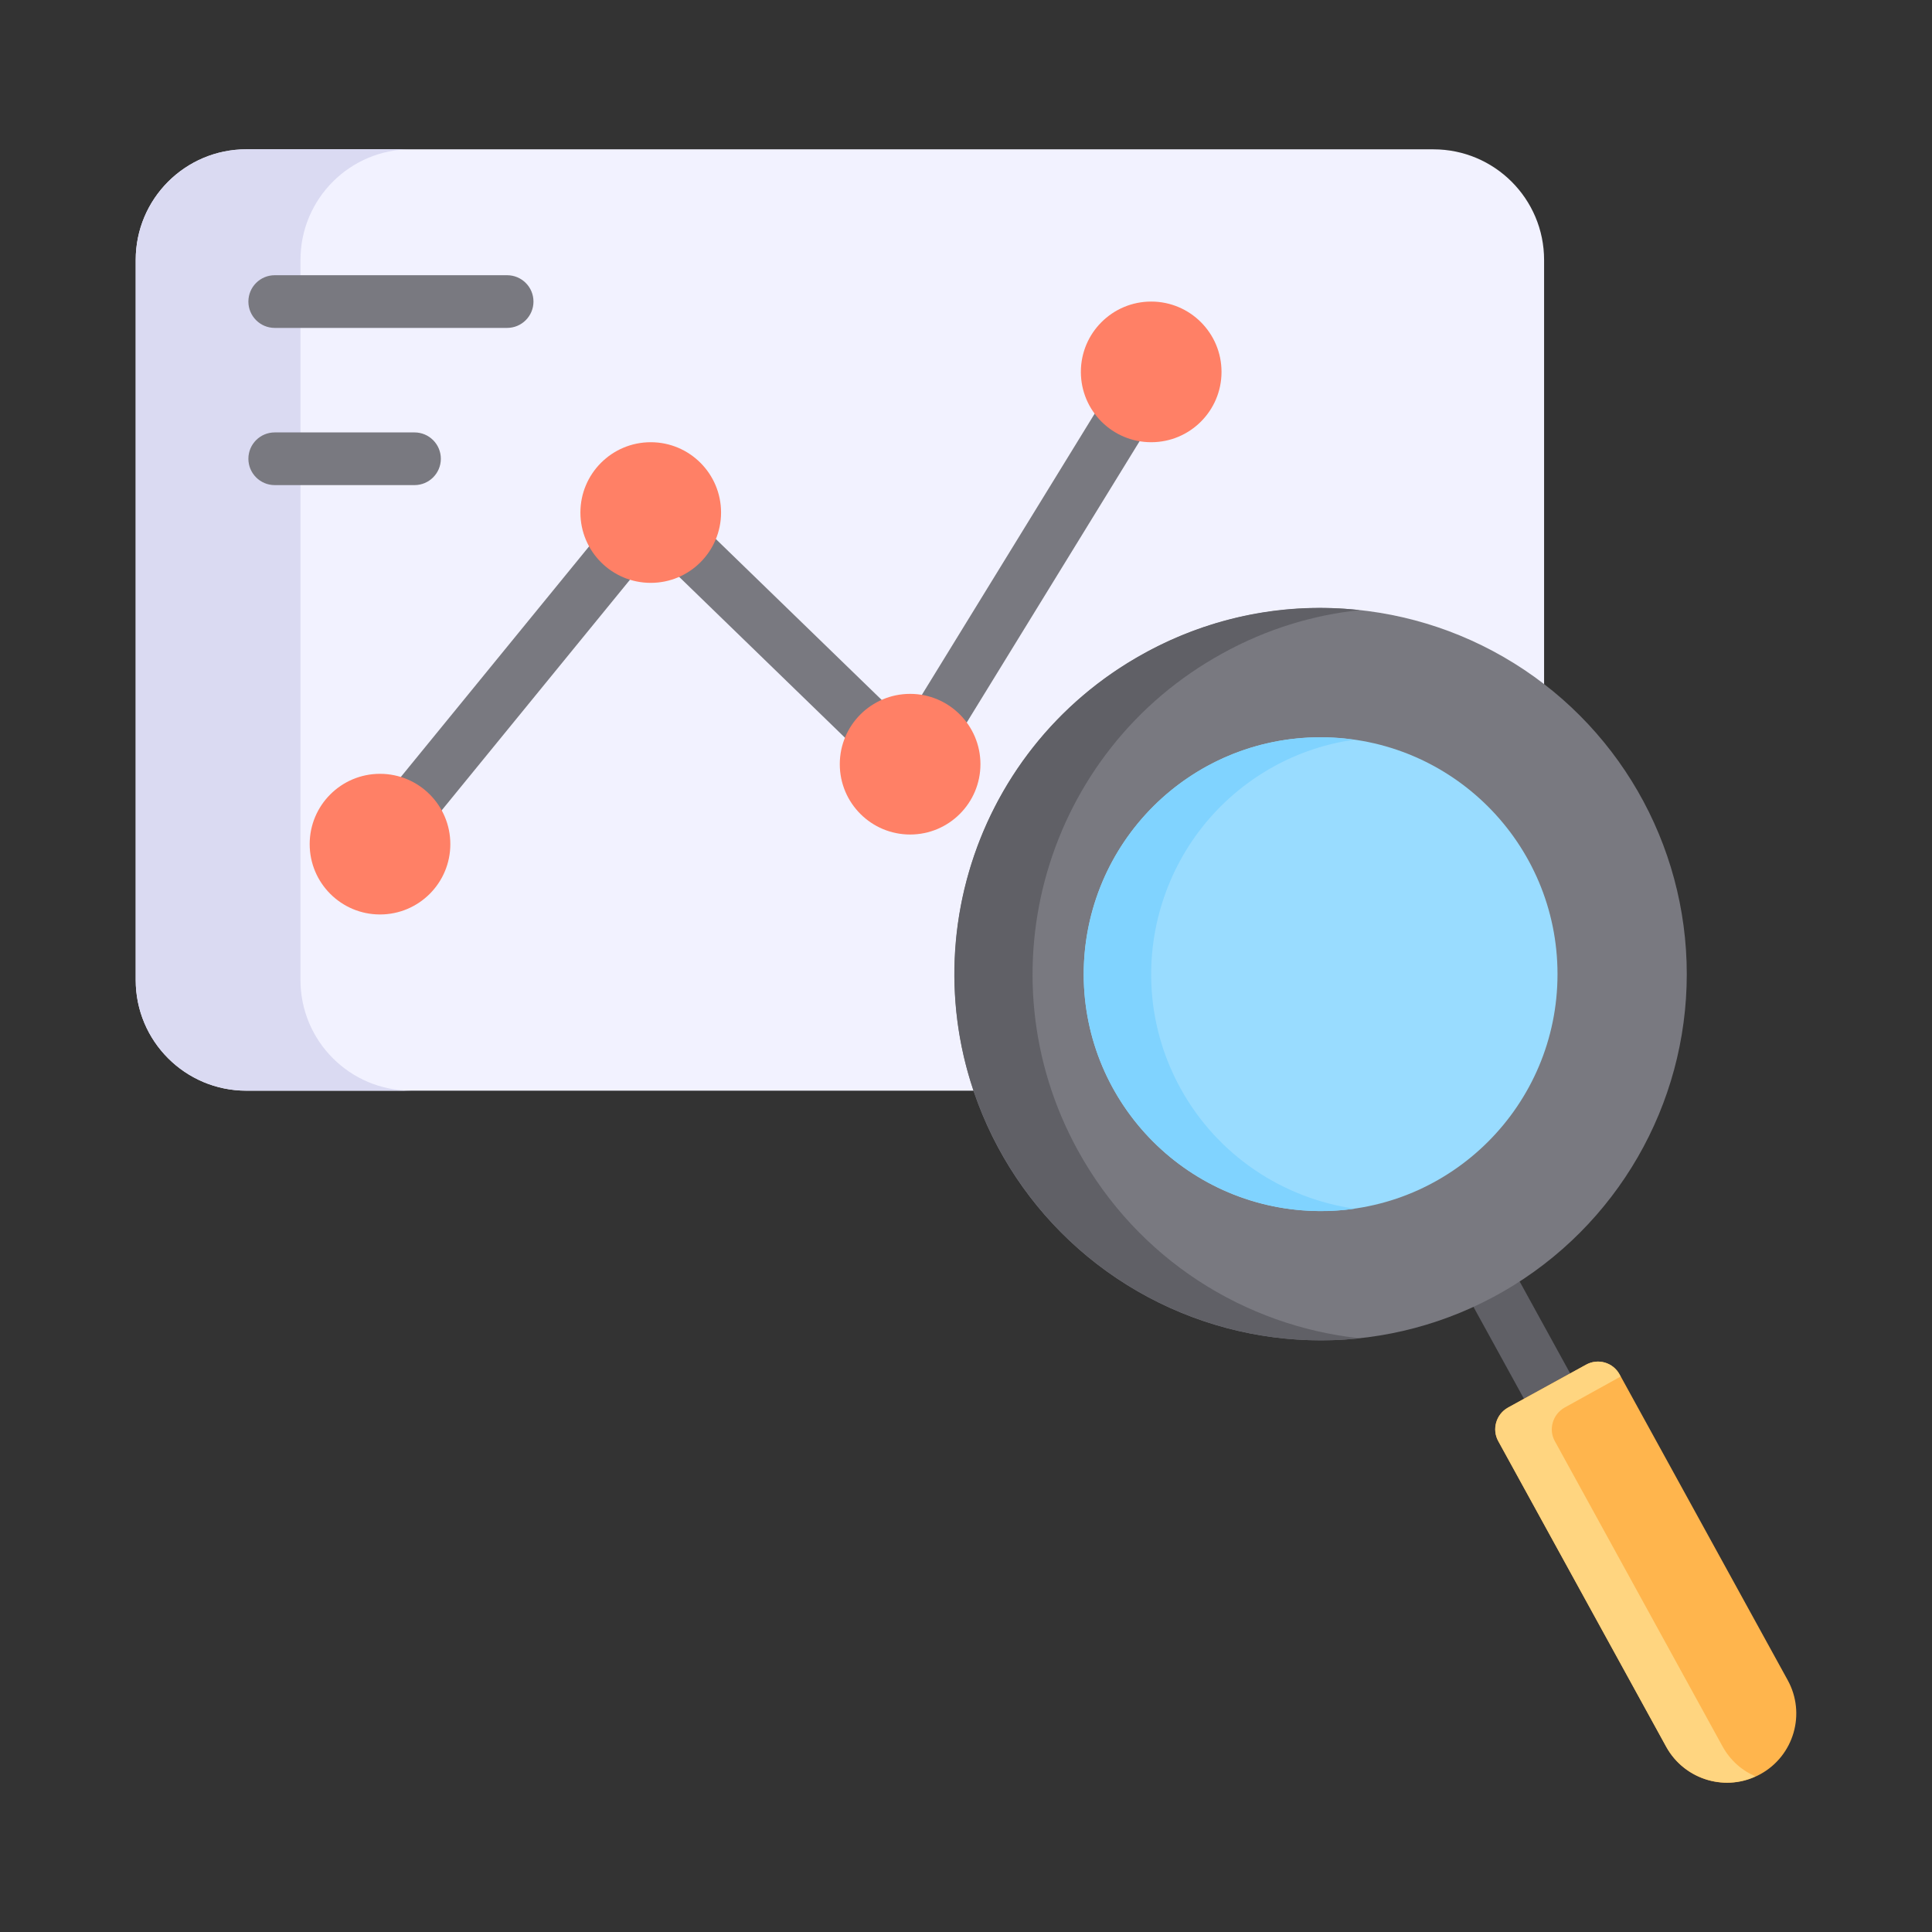
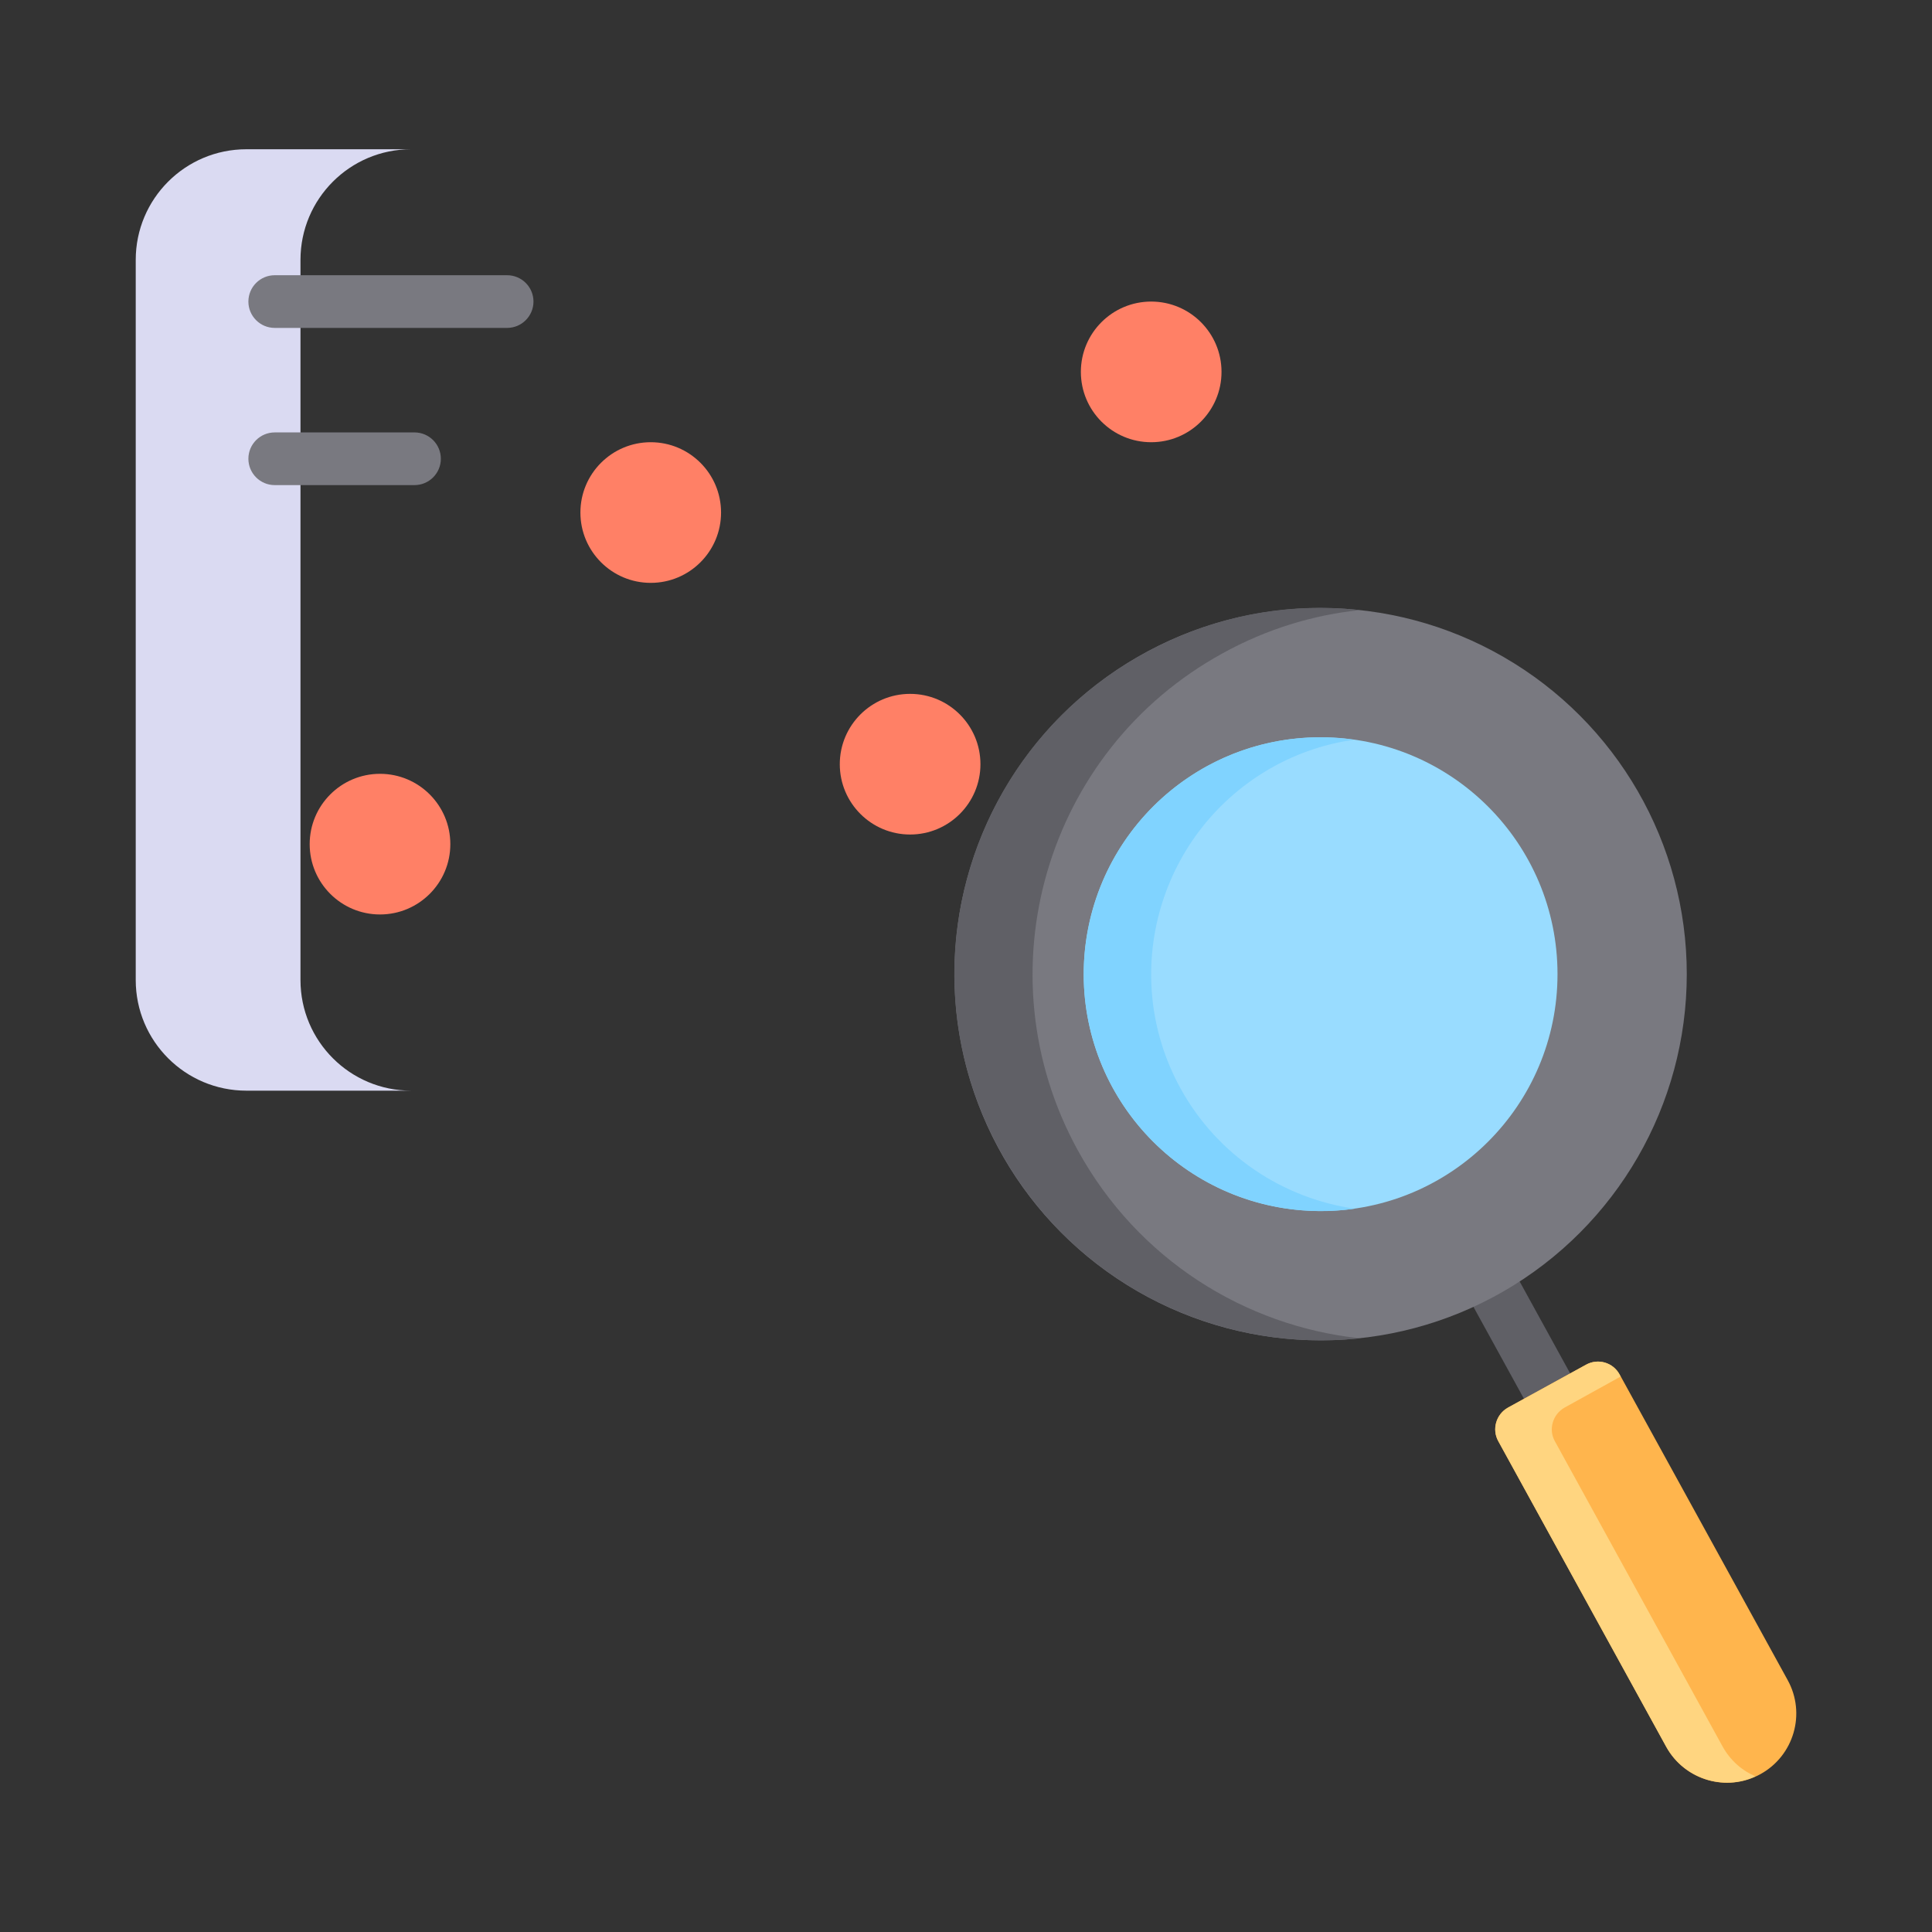
<svg xmlns="http://www.w3.org/2000/svg" xml:space="preserve" id="market-analysis" x="0" y="0" style="enable-background:new 0 0 55 55" version="1.1" viewBox="0 0 55 55">
  <rect x="0" y="0" width="55" height="55" fill="#333333" stroke="none" />
  <g>
    <g>
      <path d="M44.042,40.209c-0.265,0-0.521-0.141-0.658-0.389l-1.425-2.593    c-0.2-0.363-0.067-0.819,0.296-1.019c0.364-0.201,0.819-0.066,1.019,0.296    l1.425,2.593c0.2,0.363,0.067,0.819-0.296,1.019    C44.288,40.179,44.164,40.209,44.042,40.209z" style="fill:#606066" />
    </g>
-     <path d="M43.957,7.401v20.499c0,1.74-1.41,3.15-3.15,3.15H7.013   c-1.74,0-3.15-1.41-3.15-3.15V7.401c0-1.74,1.41-3.15,3.15-3.15h33.793   C42.546,4.251,43.957,5.661,43.957,7.401z" style="fill:#f2f2ff" />
    <path d="M11.704,31.049H7.014c-1.74,0-3.15-1.41-3.15-3.15v-20.5   c0-1.74,1.41-3.15,3.15-3.15h4.69c-1.74,0-3.15,1.41-3.15,3.15v20.5   C8.554,29.639,9.964,31.049,11.704,31.049z" style="fill:#dadaf2" />
    <g>
-       <path d="M10.818,24.781c-0.167,0-0.334-0.056-0.474-0.169    c-0.321-0.262-0.369-0.734-0.107-1.056l7.707-9.439    c0.133-0.162,0.328-0.262,0.538-0.274c0.211-0.015,0.415,0.064,0.566,0.211    l6.713,6.513l6.373-10.372c0.217-0.354,0.68-0.462,1.032-0.246    c0.353,0.217,0.463,0.679,0.247,1.031l-6.863,11.169    c-0.119,0.194-0.32,0.323-0.546,0.352c-0.23,0.03-0.452-0.048-0.616-0.206    l-6.798-6.595l-7.19,8.807C11.251,24.687,11.035,24.781,10.818,24.781z" style="fill:#797980" />
-     </g>
+       </g>
    <circle cx="10.818" cy="24.031" r="2.002" style="fill:#ff8066" />
    <circle cx="18.525" cy="14.591" r="2.002" style="fill:#ff8066" />
    <circle cx="25.909" cy="21.755" r="2.002" style="fill:#ff8066" />
    <circle cx="32.772" cy="10.587" r="2.002" style="fill:#ff8066" />
    <g>
      <path d="M14.436,9.335H7.821c-0.414,0-0.75-0.336-0.75-0.75s0.336-0.75,0.75-0.75    h6.616c0.414,0,0.75,0.336,0.75,0.75S14.85,9.335,14.436,9.335z" style="fill:#797980" />
    </g>
    <g>
      <path d="M11.8,13.81H7.821c-0.414,0-0.75-0.336-0.75-0.75s0.336-0.75,0.75-0.75h3.979    c0.414,0,0.75,0.336,0.75,0.75S12.214,13.81,11.8,13.81z" style="fill:#797980" />
    </g>
    <circle cx="37.595" cy="27.732" r="10.424" style="fill:#797980" />
    <path d="M38.714,38.099c-4.06,0.43-8.16-1.55-10.25-5.35   c-2.78-5.04-0.94-11.38,4.11-14.15c1.94-1.07,4.08-1.46,6.13-1.23   c-1.33,0.14-2.65,0.54-3.9,1.23c-5.05,2.77-6.89,9.11-4.12,14.15   C32.394,35.859,35.444,37.749,38.714,38.099z" style="fill:#606066" />
    <circle cx="37.595" cy="27.732" r="6.744" style="fill:#99dcff" />
    <path d="M38.564,34.409c-2.7,0.39-5.48-0.9-6.88-3.43   c-1.79-3.26-0.6-7.36,2.66-9.16c1.33-0.73,2.81-0.96,4.2-0.76   c-0.78,0.11-1.55,0.36-2.28,0.76c-3.26,1.8-4.45,5.9-2.66,9.16   C34.664,32.909,36.544,34.119,38.564,34.409z" style="fill:#80d3ff" />
    <path d="M50.114,50.507h-0c-0.954,0.525-2.154,0.176-2.678-0.778   l-4.784-8.703c-0.187-0.341-0.063-0.769,0.278-0.956l2.222-1.221   c0.341-0.187,0.769-0.063,0.956,0.278l4.784,8.703   C51.417,48.783,51.069,49.982,50.114,50.507z" style="fill:#ffb54d" />
    <path d="M49.974,50.569c-0.92,0.43-2.04,0.06-2.54-0.84l-4.78-8.7   c-0.19-0.34-0.06-0.77,0.28-0.96l2.22-1.22   c0.34-0.19,0.77-0.06,0.95,0.28l0.03,0.06l-1.59,0.88   c-0.34,0.19-0.47,0.62-0.28,0.96l4.78,8.7   C49.264,50.119,49.594,50.409,49.974,50.569z" style="fill:#ffd580" />
  </g>
</svg>